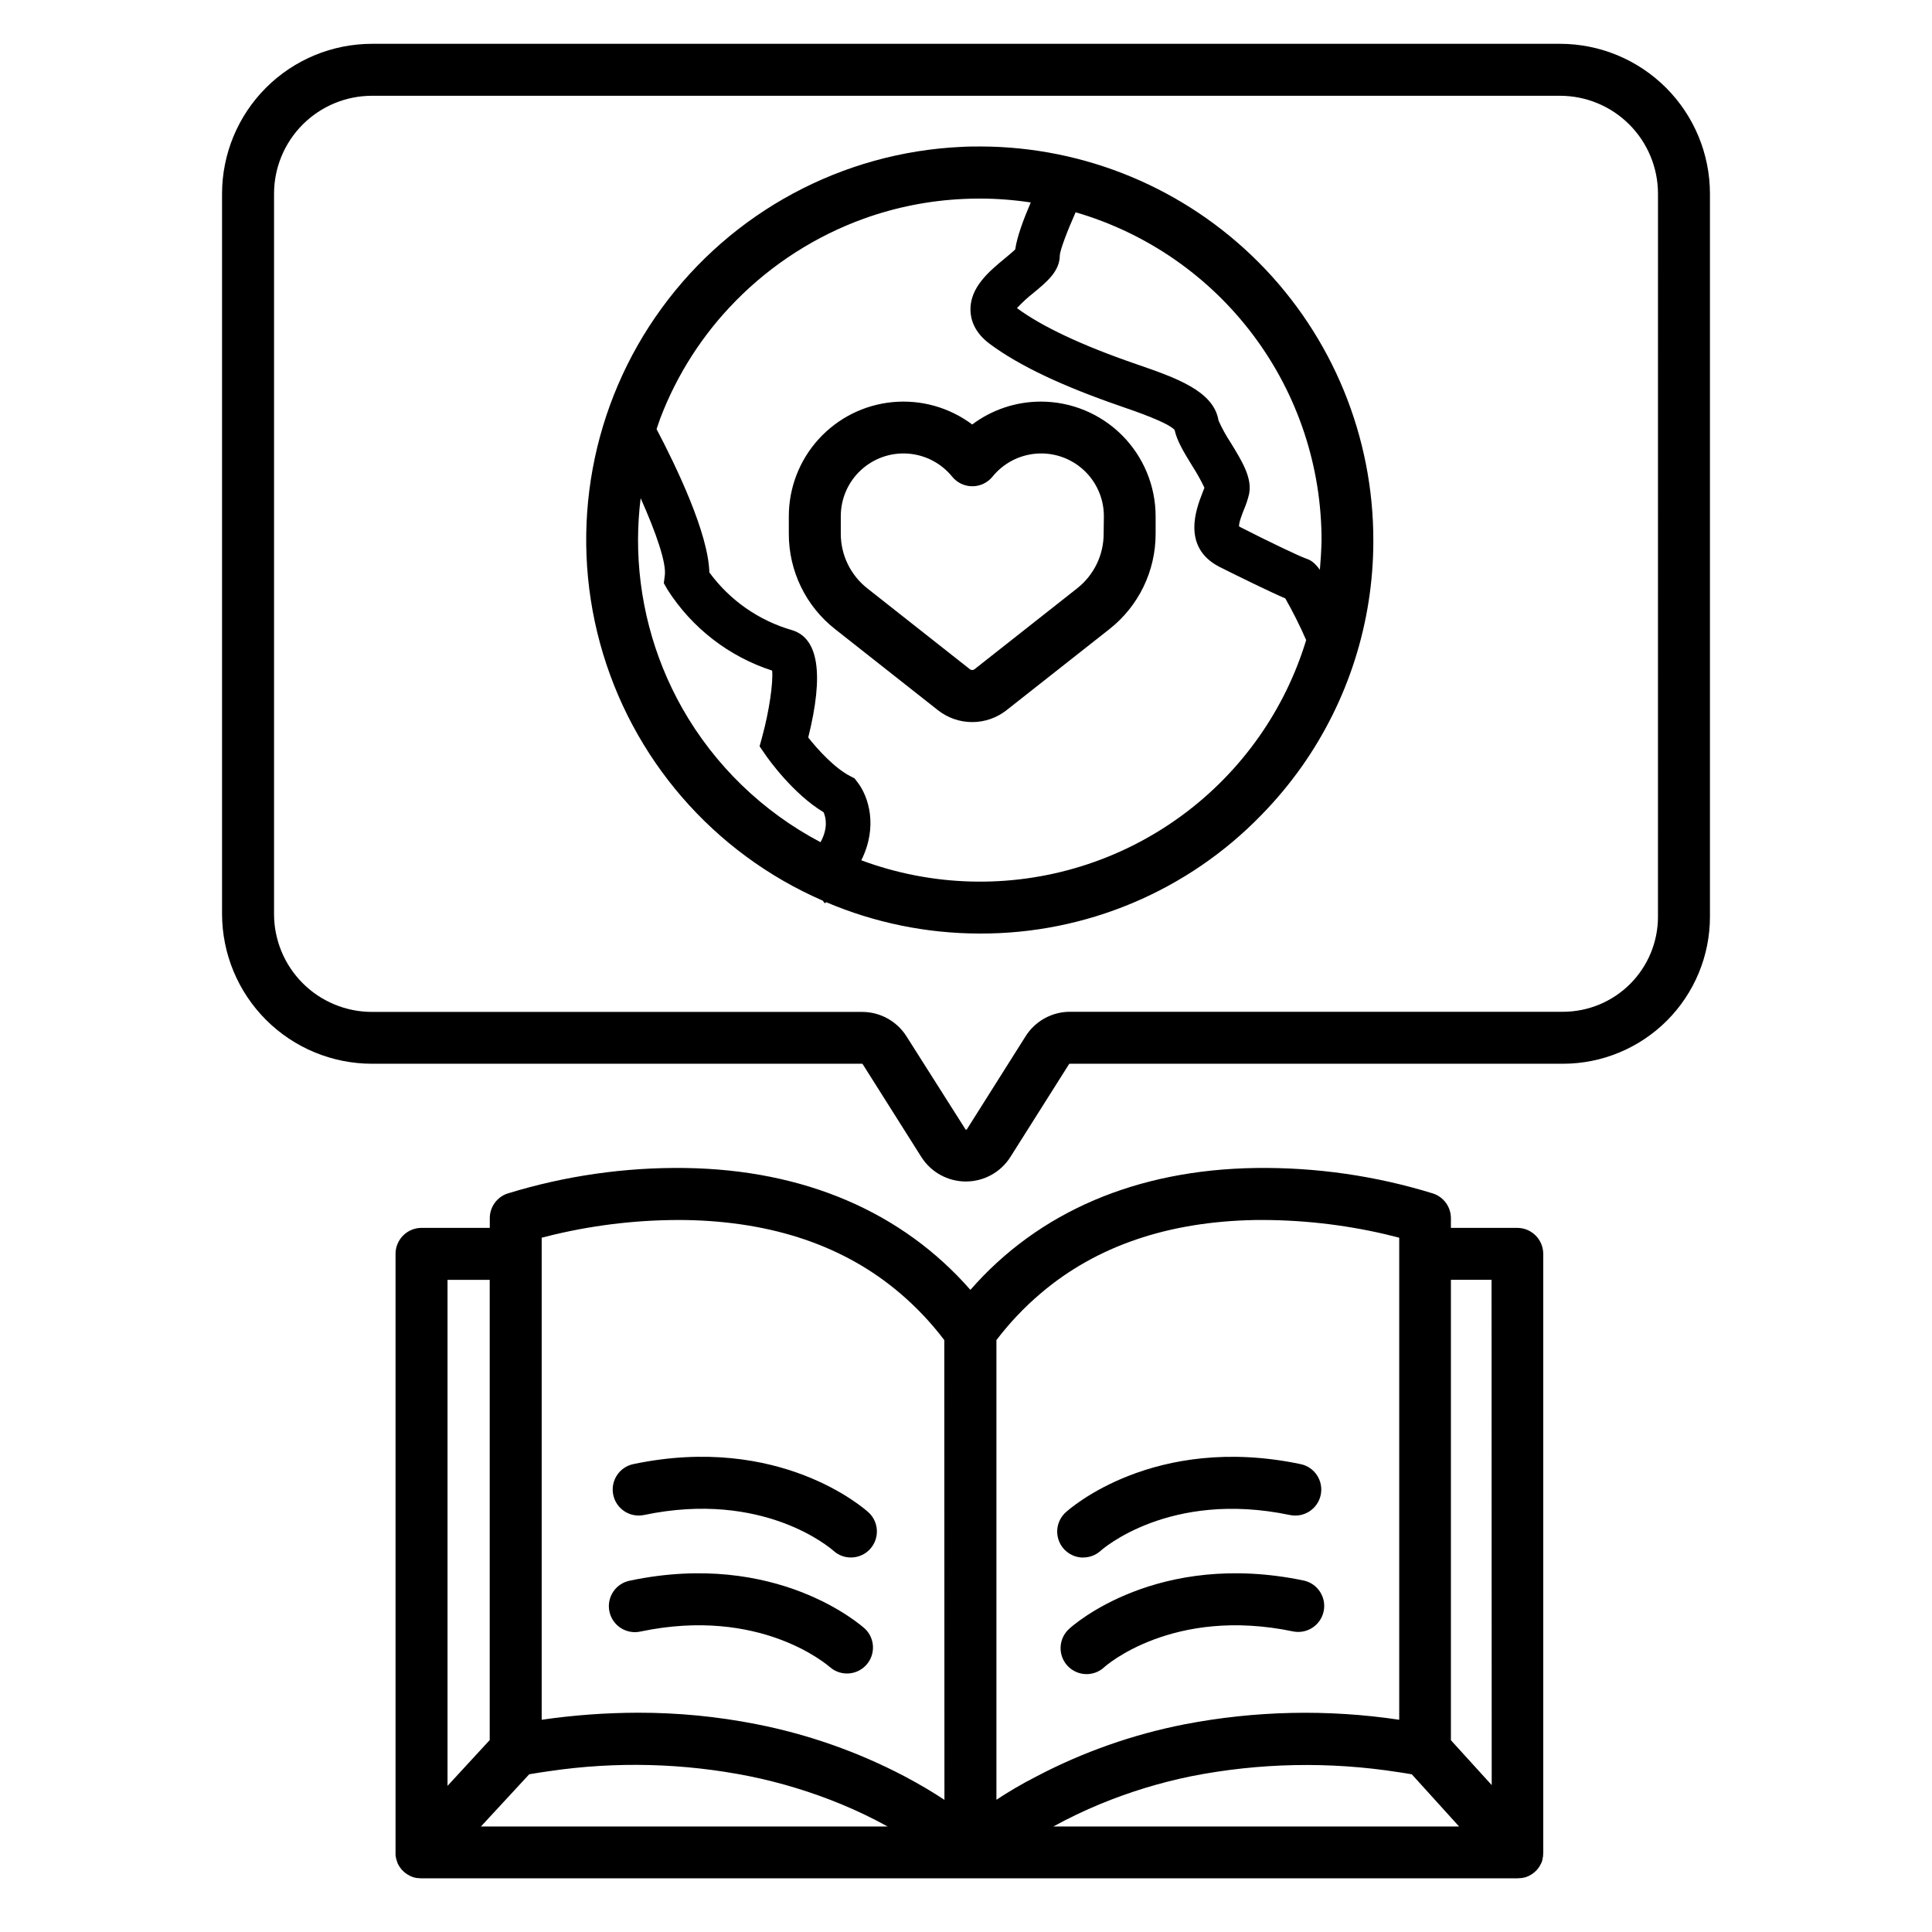
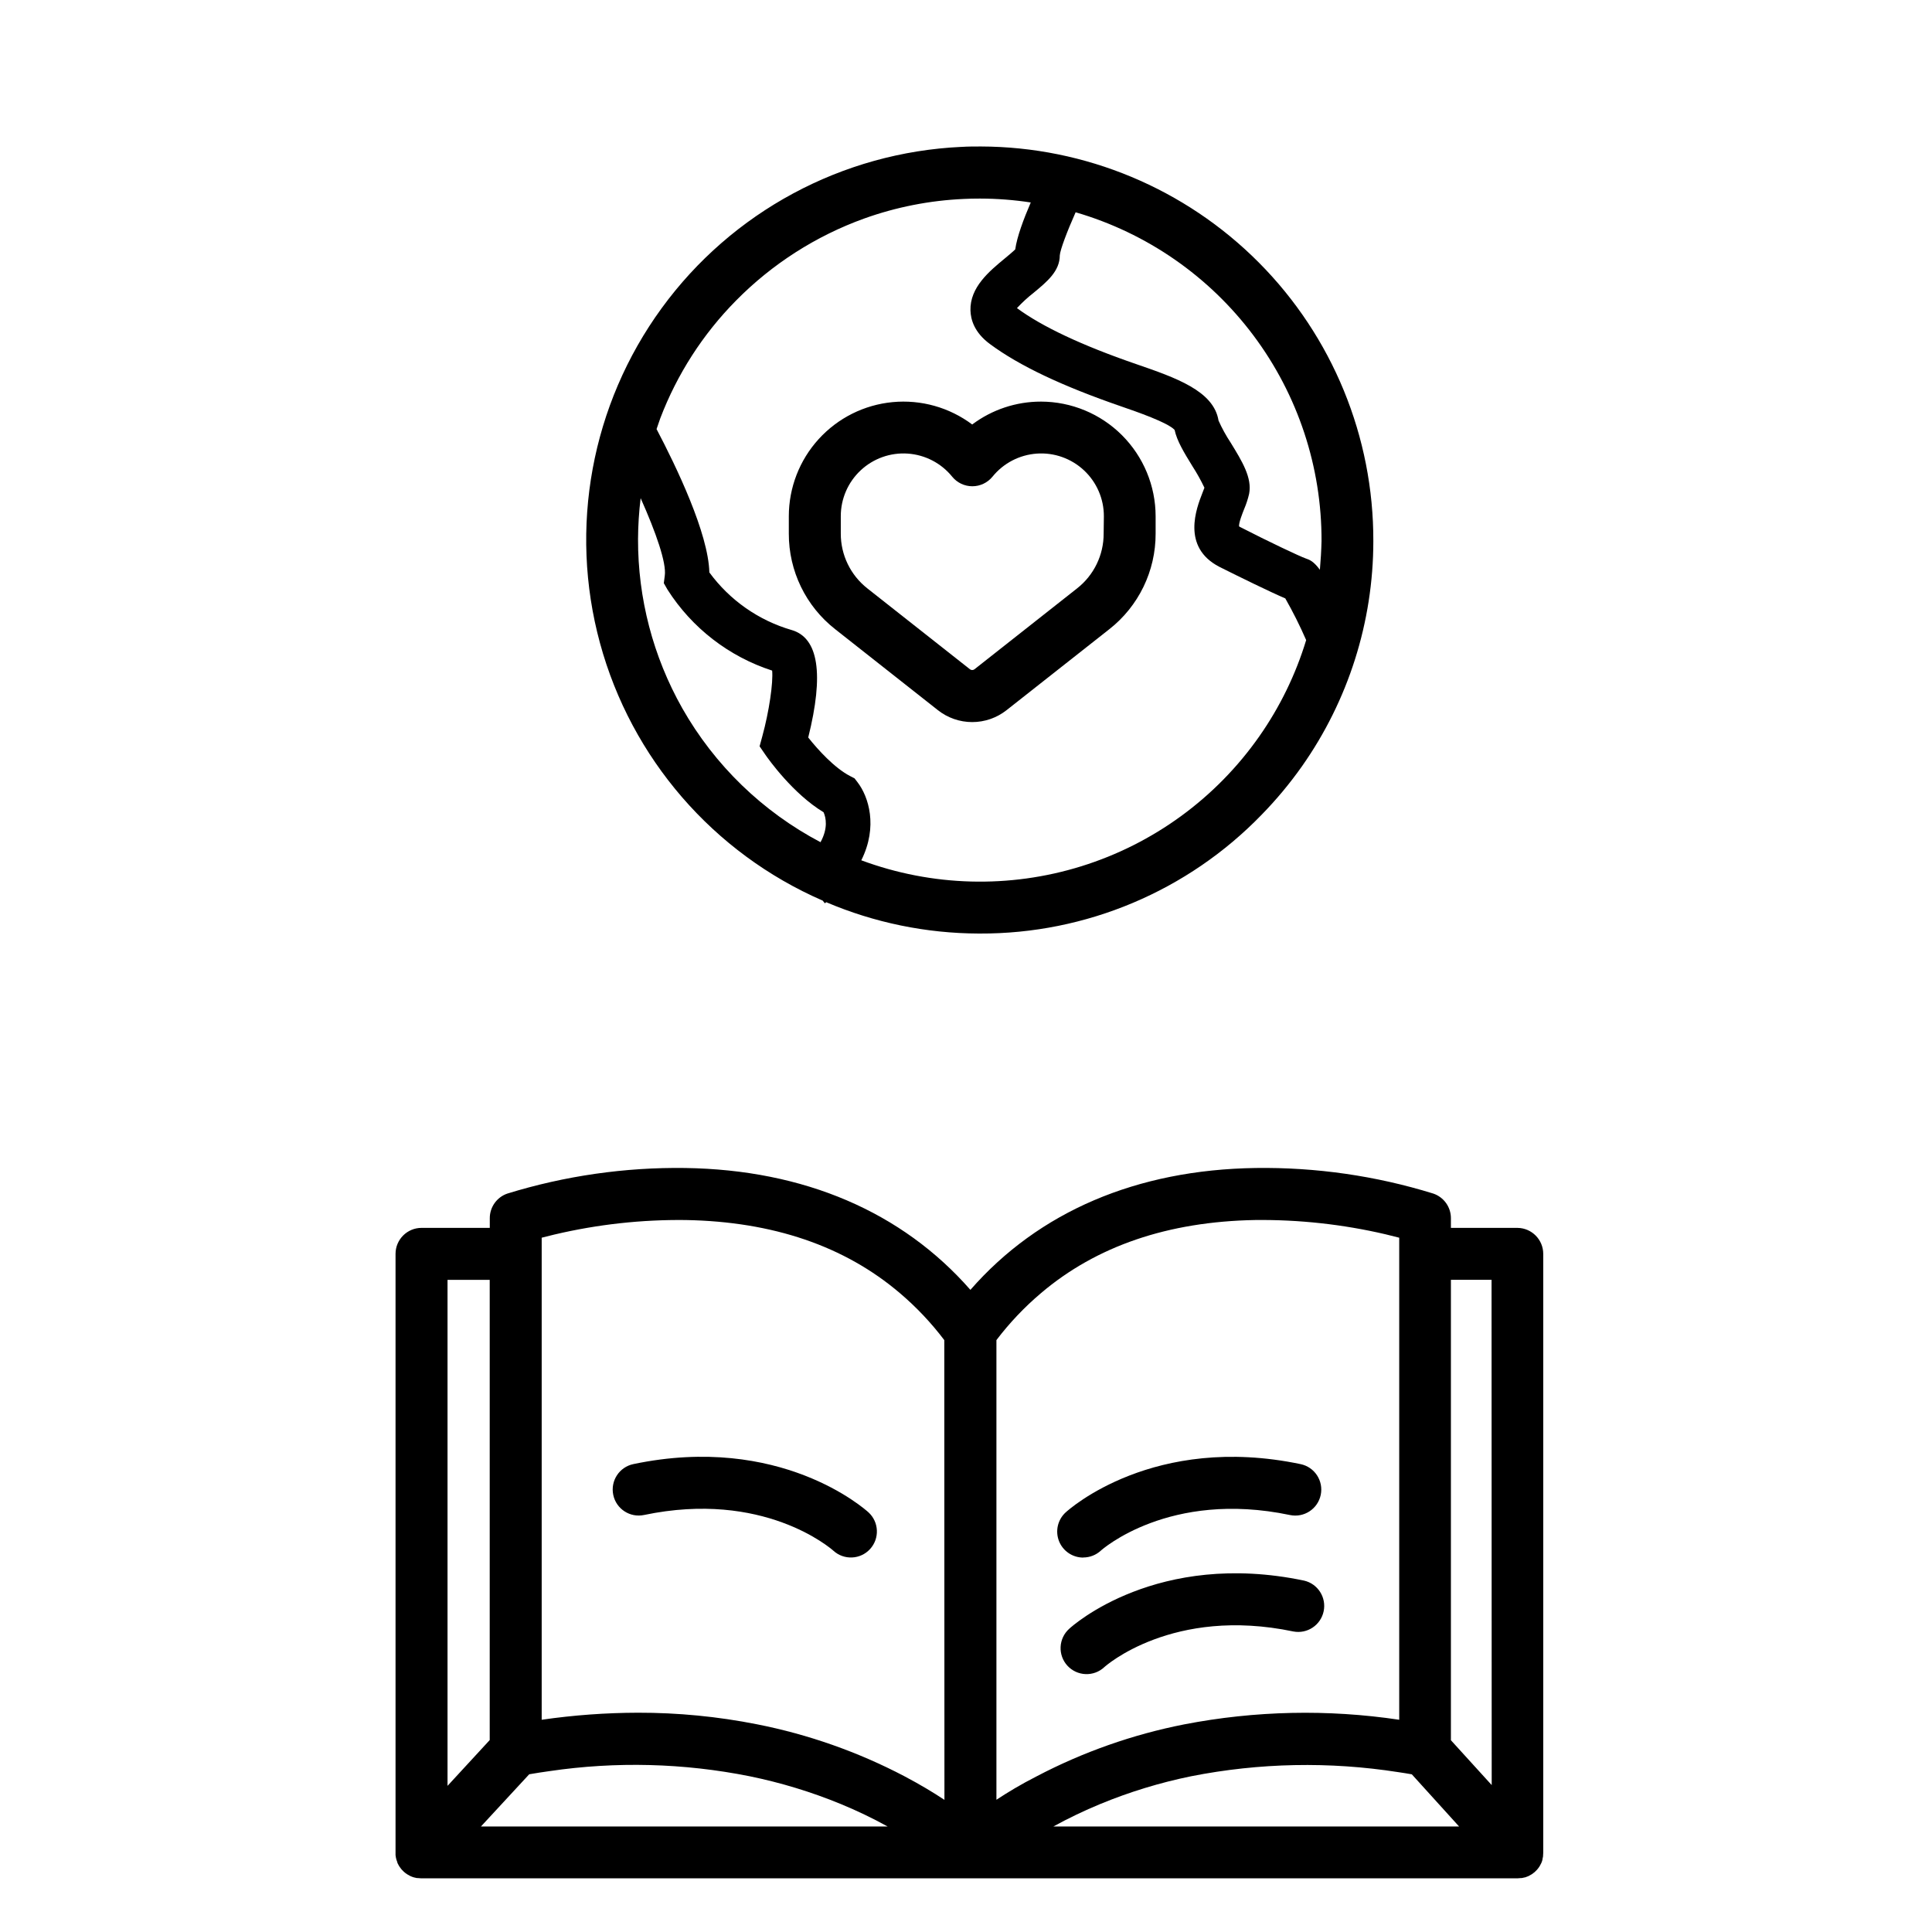
<svg xmlns="http://www.w3.org/2000/svg" fill="#000000" width="800px" height="800px" version="1.1" viewBox="144 144 512 512">
  <g>
-     <path d="m557.44 155.61h-314.88c-10.531 0.012-20.625 4.199-28.07 11.645-7.441 7.445-11.633 17.539-11.645 28.066v190.9c0.02 10.523 4.211 20.613 11.652 28.051 7.445 7.441 17.539 11.625 28.062 11.633h129.89c0.07 0.004 0.133 0.039 0.168 0.098l15.539 24.602c2.559 4.047 7.016 6.504 11.809 6.504 4.789 0 9.246-2.457 11.805-6.504l15.539-24.602c0.031-0.059 0.098-0.098 0.168-0.098h130.74c10.324-0.008 20.219-4.113 27.52-11.41 7.301-7.301 11.406-17.195 11.418-27.516v-191.66c-0.012-10.527-4.199-20.621-11.645-28.066-7.445-7.445-17.539-11.633-28.07-11.645zm25.938 231.37h0.004c-0.012 6.668-2.668 13.062-7.383 17.777-4.719 4.715-11.109 7.367-17.781 7.375h-130.66c-4.805 0-9.27 2.481-11.809 6.562l-15.527 24.602v-0.004c-0.043 0.055-0.109 0.086-0.176 0.086-0.07 0-0.137-0.031-0.18-0.086l-15.605-24.598c-2.547-4.066-7.012-6.531-11.809-6.523h-129.89c-6.879-0.008-13.477-2.742-18.34-7.609-4.863-4.863-7.598-11.461-7.598-18.34v-190.9c0.008-6.875 2.742-13.469 7.606-18.332 4.863-4.863 11.453-7.598 18.332-7.606h314.88c6.879 0.008 13.473 2.742 18.336 7.606 4.859 4.863 7.598 11.457 7.606 18.332z" />
    <path d="m546.17 469.4h-17.664v-2.566c0.004-2.949-1.871-5.57-4.664-6.523-15.242-4.719-31.137-7.004-47.094-6.781-31.539 0.461-57.484 11.59-75.582 32.297-18.105-20.664-44.055-31.832-75.59-32.297-15.965-0.215-31.867 2.074-47.125 6.781-2.785 0.953-4.656 3.578-4.652 6.523v2.566h-18.086c-3.805 0-6.891 3.086-6.891 6.891v158.63 0.719l0.059 0.363c0 0.176 0.059 0.344 0.098 0.512l0.09 0.355c0.078 0.246 0.156 0.473 0.246 0.699 0.008 0.039 0.008 0.078 0 0.117l0.129 0.234c0.078 0.156 0.156 0.316 0.246 0.473s0.129 0.195 0.188 0.297c0.141 0.219 0.297 0.43 0.461 0.629l0.176 0.195c0.148 0.156 0.297 0.316 0.453 0.461l0.188 0.168 0.004 0.004c0.215 0.191 0.445 0.363 0.688 0.52l0.098 0.059v0.004c0.223 0.145 0.457 0.277 0.699 0.391l0.148 0.07c0.277 0.129 0.562 0.238 0.855 0.324 0.27 0.078 0.547 0.141 0.824 0.188h0.219c0.301 0.043 0.602 0.066 0.906 0.07h290.57c0.305-0.004 0.613-0.027 0.914-0.07h0.219c0.266-0.043 0.527-0.102 0.785-0.176h0.078c0.285-0.09 0.566-0.195 0.84-0.316l0.176-0.09c0.223-0.105 0.441-0.227 0.648-0.363l0.137-0.078c0.234-0.156 0.461-0.336 0.68-0.512l0.168-0.156c0.176-0.16 0.344-0.324 0.504-0.504l0.117-0.137c0.191-0.223 0.363-0.461 0.52-0.707l0.09-0.137v-0.004c0.152-0.25 0.293-0.508 0.414-0.777 0.125-0.289 0.23-0.59 0.312-0.895 0.004-0.043 0.004-0.086 0-0.129 0.07-0.254 0.121-0.516 0.16-0.777v-0.168 0.004c0.031-0.27 0.047-0.539 0.047-0.809v-158.68c0-3.773-3.035-6.844-6.809-6.891zm-283.57 13.777h11.18v121.96l-11.18 12.133zm8.855 144.86 12.793-13.836c1.824-0.316 3.617-0.594 5.383-0.836 17.621-2.598 35.555-2.137 53.02 1.359 8.27 1.688 16.359 4.152 24.164 7.359 4.25 1.75 8.395 3.738 12.418 5.953zm122.83-7.055c-2.953-1.969-6.523-4.102-10.609-6.258h0.004c-12.305-6.453-25.48-11.094-39.113-13.777-10.371-2.055-20.918-3.078-31.488-3.059-8.543 0.016-17.07 0.641-25.527 1.867v-127.75c0.984-0.266 2.176-0.562 3.473-0.867l0.004 0.004c11.375-2.676 23.035-3.961 34.723-3.82 23.074 0.414 42.086 6.887 56.758 19.395 4.356 3.703 8.293 7.871 11.738 12.43zm13.777 0v-121.84c3.469-4.57 7.43-8.742 11.809-12.449 14.672-12.469 33.672-18.961 56.738-19.375 11.633-0.133 23.238 1.137 34.566 3.781 1.359 0.324 2.578 0.629 3.633 0.906v127.75c-18.926-2.828-38.195-2.414-56.984 1.223-13.633 2.68-26.809 7.32-39.113 13.773-4.172 2.125-7.707 4.262-10.688 6.231zm15.094 7.055c4.027-2.211 8.172-4.199 12.418-5.953 7.781-3.211 15.844-5.676 24.09-7.359 18.109-3.574 36.703-3.941 54.938-1.082 1.211 0.176 2.391 0.363 3.543 0.57l12.527 13.824zm116.16-10.973-10.812-11.887v-122.02h10.773z" />
    <path d="m486.76 576.36c3.688 0.695 7.254-1.684 8.023-5.356 0.77-3.676-1.543-7.289-5.199-8.129-38.879-8.137-61.324 11.906-62.258 12.793-1.359 1.23-2.168 2.953-2.254 4.785-0.086 1.832 0.562 3.621 1.801 4.973 1.242 1.352 2.969 2.152 4.801 2.227 1.832 0.078 3.617-0.582 4.961-1.828 0.176-0.188 18.086-16.176 50.125-9.465z" />
-     <path d="m431.07 556.75c1.723 0 3.383-0.645 4.652-1.809 0.176-0.168 18.086-16.156 50.125-9.445v-0.004c3.727 0.781 7.379-1.605 8.16-5.332 0.777-3.727-1.609-7.379-5.336-8.156-38.879-8.129-61.312 11.918-62.258 12.793v-0.004c-2.102 1.918-2.805 4.934-1.777 7.586 1.031 2.648 3.586 4.394 6.434 4.391z" />
-     <path d="m310.96 562.88c-1.82 0.348-3.422 1.406-4.449 2.945-1.027 1.539-1.391 3.426-1.012 5.234 0.379 1.812 1.473 3.394 3.027 4.391 1.559 0.996 3.453 1.328 5.258 0.914 31.578-6.613 49.316 8.738 50.184 9.465 2.824 2.43 7.07 2.176 9.582-0.578s2.379-7.008-0.305-9.598c-0.973-0.867-23.43-20.918-62.285-12.773z" />
+     <path d="m431.07 556.75c1.723 0 3.383-0.645 4.652-1.809 0.176-0.168 18.086-16.156 50.125-9.445c3.727 0.781 7.379-1.605 8.16-5.332 0.777-3.727-1.609-7.379-5.336-8.156-38.879-8.129-61.312 11.918-62.258 12.793v-0.004c-2.102 1.918-2.805 4.934-1.777 7.586 1.031 2.648 3.586 4.394 6.434 4.391z" />
    <path d="m311.85 532c-3.727 0.777-6.113 4.43-5.332 8.156 0.777 3.727 4.43 6.113 8.156 5.332 31.586-6.613 49.328 8.727 50.184 9.465v0.004c2.812 2.562 7.168 2.359 9.73-0.453s2.363-7.172-0.449-9.734c-0.965-0.855-23.41-20.91-62.289-12.77z" />
    <path d="m403.93 182.82c-1.73 0-3.473 0-5.125 0.109v-0.004c-31.605 1.457-60.836 17.188-79.465 42.758-18.629 25.57-24.641 58.219-16.336 88.746 8.301 30.527 30.016 55.637 59.027 68.25l0.57 0.707 0.355-0.297v0.004c12.781 5.438 26.523 8.262 40.414 8.305h0.285c28.145 0.105 55.117-11.266 74.695-31.488 3.883-3.977 7.449-8.254 10.656-12.793 12.309-17.465 18.922-38.305 18.941-59.668 0.086-27.672-10.824-54.242-30.332-73.863-19.512-19.625-46.016-30.691-73.688-30.766zm-79.121 148.87c-7.734-13.68-11.773-29.137-11.723-44.848 0.02-3.621 0.25-7.234 0.691-10.824 4.062 9.094 6.887 17.191 6.394 20.555l-0.254 1.969 0.984 1.723c6.469 10.152 16.273 17.738 27.727 21.449 0.305 3.168-0.797 10.824-2.609 17.418l-0.719 2.648 1.555 2.262c0.758 1.094 7.254 10.293 15.398 15.211 0.629 1.418 1.25 4.191-0.809 7.941h0.008c-15.359-8.086-28.078-20.406-36.645-35.504zm152.92 7.449c-11.473 16.371-28.047 28.477-47.133 34.418-19.086 5.945-39.605 5.391-58.344-1.57 4.488-8.973 1.91-16.906-0.984-20.664l-0.809-1.055-1.172-0.602c-4.184-2.176-8.59-7.047-11.098-10.223 4.211-16.855 2.727-26.43-4.418-28.488l0.004 0.004c-8.746-2.547-16.406-7.914-21.789-15.262-0.266-10.363-8.719-27.965-13.992-37.984 0.324-0.984 0.66-1.91 0.984-2.856v0.004c4.453-11.688 11.293-22.316 20.086-31.215 9.555-9.688 21.156-17.117 33.957-21.734 8.477-3.039 17.363-4.785 26.359-5.188 1.359-0.07 2.754-0.098 4.172-0.098h0.27c4.465 0.012 8.926 0.355 13.34 1.031-1.898 4.387-3.66 9.133-4.113 12.43-0.66 0.66-1.891 1.672-2.766 2.402-4.121 3.406-9.258 7.644-9.102 13.777 0.07 2.371 0.984 5.856 5.227 8.953 7.703 5.699 19.07 11.09 34.715 16.48 4.055 1.398 12.348 4.262 14.16 6.231 0.629 2.953 2.519 6.031 4.695 9.574 1.191 1.844 2.262 3.762 3.207 5.746-0.148 0.422-0.363 0.984-0.543 1.418-1.535 3.938-5.629 14.309 4.508 19.551 5.234 2.625 13.531 6.691 17.465 8.363 2.039 3.582 3.887 7.273 5.531 11.051-2.766 9.102-6.957 17.711-12.418 25.504zm16.09-44.094c-1.703-2.332-2.766-2.695-3.809-3.059-1.484-0.512-9.84-4.449-17.367-8.324-0.102-0.051-0.195-0.109-0.285-0.176-0.07-0.984 0.875-3.375 1.348-4.566 0.562-1.312 1.008-2.672 1.328-4.066 0.816-4.231-1.84-8.57-4.922-13.59v0.004c-1.219-1.848-2.285-3.789-3.188-5.809-1.277-7.871-11.277-11.336-21.875-14.988-14.297-4.922-24.914-9.918-31.547-14.82v0.004c1.363-1.469 2.84-2.828 4.418-4.062 3.57-2.953 6.938-5.727 6.938-9.938 0.109-1.457 1.891-6.219 4.191-11.395v-0.004c18.848 5.488 35.395 16.957 47.152 32.676 11.754 15.715 18.082 34.832 18.02 54.461-0.066 2.559-0.215 5.109-0.441 7.652z" />
    <path d="m419.87 250.43c-6.574-0.008-12.969 2.117-18.227 6.062-6.051-4.531-13.574-6.644-21.098-5.926-7.527 0.715-14.516 4.215-19.598 9.809-5.086 5.594-7.902 12.883-7.902 20.441v4.594c-0.031 9.895 4.508 19.25 12.301 25.348l27.18 21.422h-0.004c2.598 2.059 5.812 3.18 9.129 3.18 3.312 0 6.527-1.121 9.125-3.18l27.188-21.422c7.785-6.102 12.32-15.453 12.289-25.348v-4.594c-0.008-8.055-3.215-15.777-8.91-21.477-5.695-5.695-13.418-8.898-21.473-8.91zm16.609 34.98c0.016 5.668-2.586 11.027-7.047 14.523l-27.188 21.43v0.004c-0.352 0.266-0.84 0.266-1.191 0l-27.188-21.43v-0.004c-4.461-3.496-7.062-8.855-7.047-14.523v-4.594c-0.008-4.613 1.898-9.02 5.266-12.168 3.367-3.152 7.894-4.762 12.492-4.441 4.602 0.32 8.863 2.535 11.766 6.121 1.305 1.602 3.266 2.535 5.336 2.535 2.07 0 4.031-0.934 5.34-2.535 2.898-3.586 7.16-5.801 11.762-6.121 4.602-0.32 9.125 1.289 12.492 4.441 3.367 3.148 5.277 7.555 5.266 12.168z" />
  </g>
</svg>